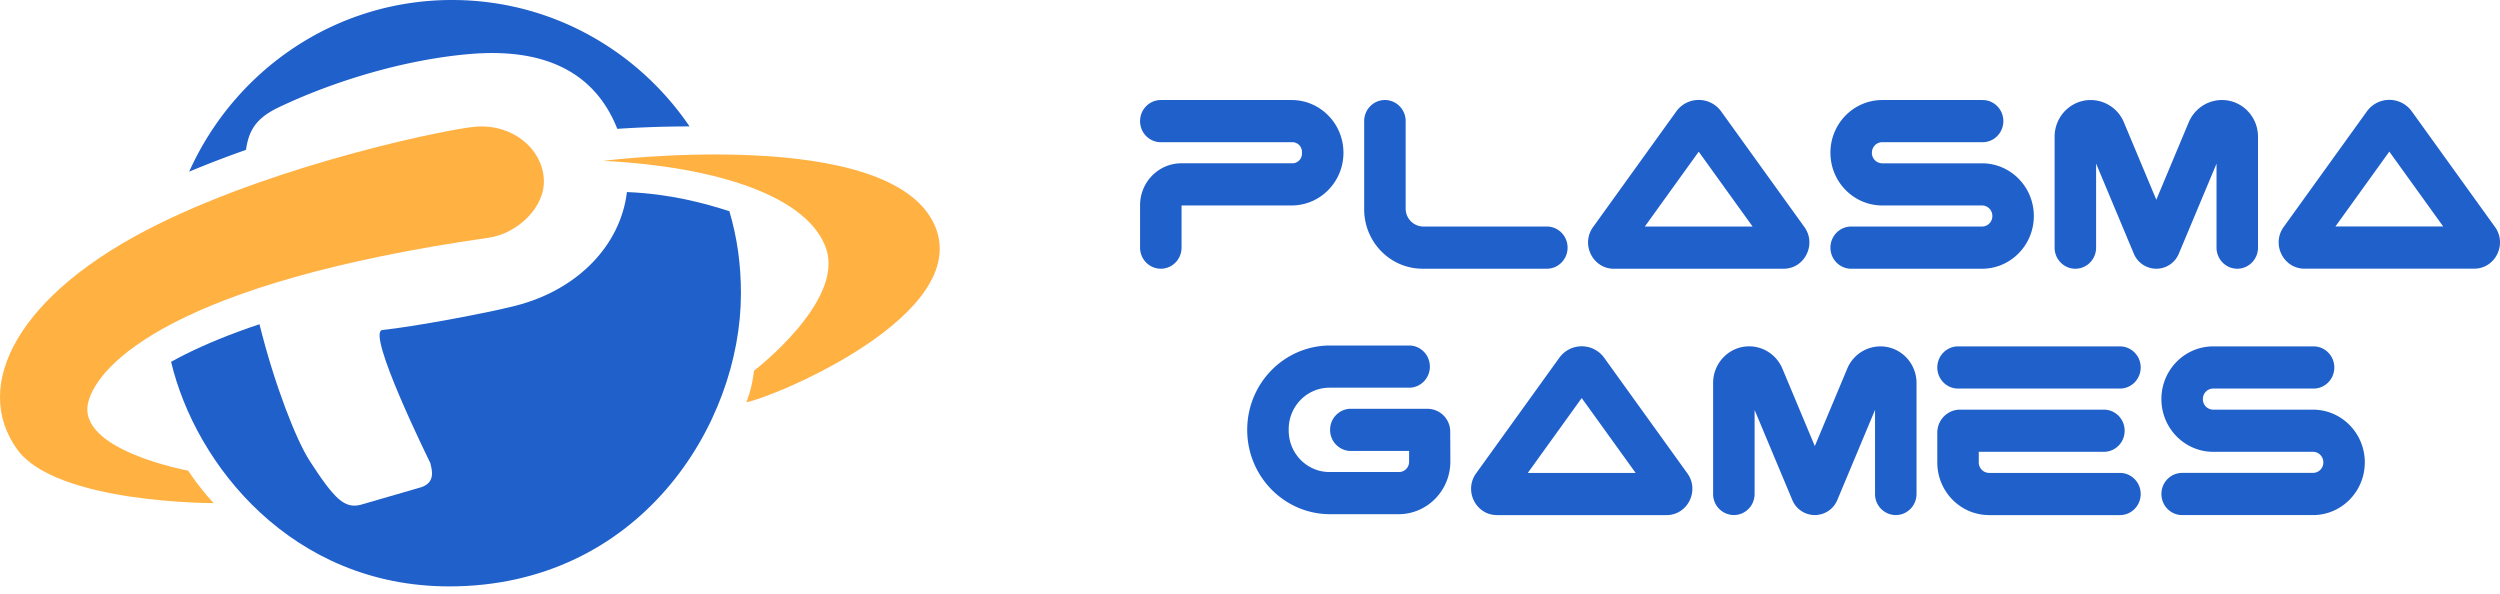
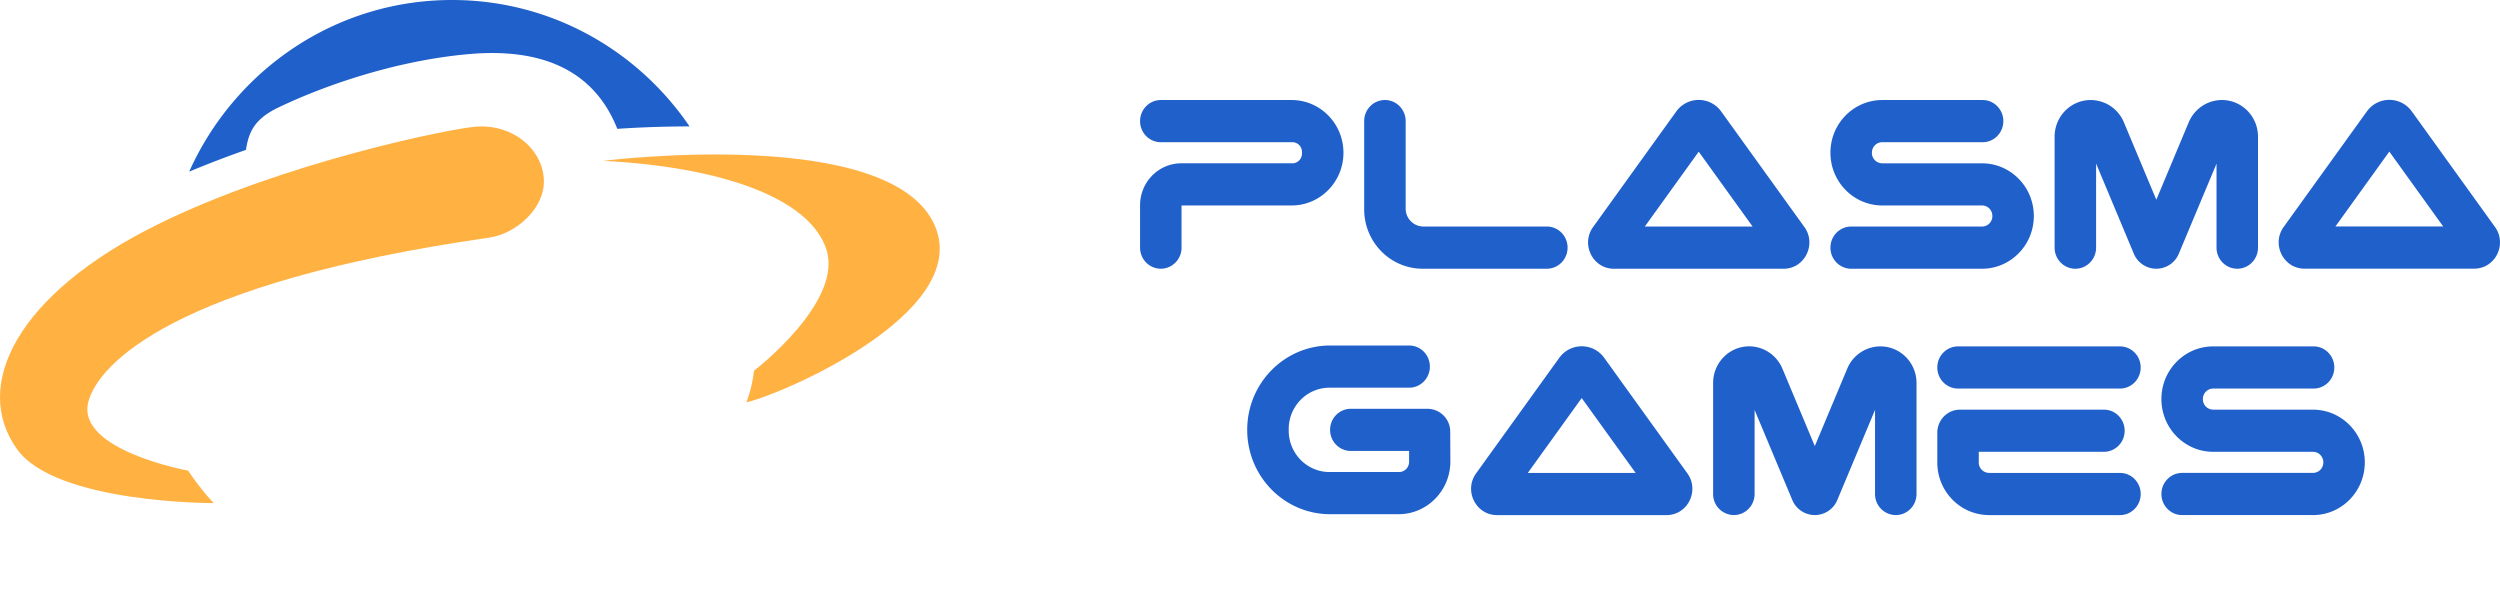
<svg xmlns="http://www.w3.org/2000/svg" width="139" height="33" fill="none">
  <g opacity=".9">
-     <path fill="#084FC5" d="M40.552 11.744c-1.377-.446-3.29-.966-5.696-1.066-.338 2.888-2.66 5.411-6.168 6.315-1.655.427-5.764 1.185-7.426 1.354-.944.096 2.66 7.388 2.66 7.388.08.342.333 1.072-.498 1.354l-3.385.981c-.878.213-1.437-.305-2.822-2.448-.741-1.147-1.942-4.182-2.79-7.595-1.553.52-2.93 1.077-4.107 1.665q-.436.218-.807.426c1.368 5.75 6.74 12.486 15.463 12.486 10.57 0 16.22-8.986 16.22-16.278 0-1.63-.205-3.096-.642-4.582z" />
    <path fill="#FFA82D" d="M33.533 8.943s16.055-2.028 18.453 3.625c2.077 4.898-8.784 9.457-10.491 9.8 0 0 .32-.737.428-1.756 0 0 5.009-3.83 4.015-6.774-.965-2.858-5.884-4.561-12.405-4.896zm-3.299.977c-.118-1.707-1.774-2.998-3.698-2.884-1.431.086-10.787 1.998-17.748 5.431C.93 16.343-1.594 21.456.958 24.99c2.179 3.01 10.926 2.983 10.926 2.983s-.658-.663-1.425-1.806c0 0-6.22-1.134-5.553-3.805.53-2.113 4.787-6.643 22.28-9.147 1.518-.218 3.163-1.654 3.049-3.296z" />
    <path fill="#084FC5" d="M15.44 5.996c2.328-1.128 6.393-2.616 10.64-2.989 3.998-.351 6.94.862 8.242 4.157.886-.06 2.32-.135 4.013-.135h.005C35.441 2.772 30.607 0 25.132 0 18.641 0 13.05 3.903 10.518 9.544a60 60 0 0 1 3.157-1.211c.146-.941.437-1.694 1.764-2.337zm62.715 5.599V6.734c0-.648-.516-1.173-1.153-1.173s-1.154.525-1.154 1.173v4.902c0 1.825 1.456 3.305 3.25 3.305h6.906c.637 0 1.154-.525 1.154-1.173 0-.647-.517-1.173-1.154-1.173H79.14a.993.993 0 0 1-.985-1.001m22.15 1.003-4.427-6.149-.178-.247a1.536 1.536 0 0 0-2.502 0l-.178.247-4.426 6.15c-.722.96-.047 2.345 1.141 2.345h9.43c1.188 0 1.861-1.385 1.141-2.345zm-8.854 0 2.998-4.163 2.997 4.163zm47.251-.004-4.426-6.15-.178-.246a1.536 1.536 0 0 0-2.502 0l-.178.247-4.427 6.149c-.721.96-.047 2.345 1.141 2.345h9.43c1.188 0 1.862-1.384 1.141-2.344zm-8.853 0 2.997-4.164 2.997 4.164zM63.388 6.734c0 .648.516 1.173 1.153 1.173h7.317c.294 0 .532.242.532.54v.09c0 .3-.238.542-.532.542h-6.174c-1.268 0-2.296 1.045-2.296 2.334v2.356c0 .647.516 1.172 1.153 1.172s1.153-.525 1.153-1.172v-2.345h6.12c1.592 0 2.882-1.312 2.882-2.93 0-1.62-1.291-2.932-2.883-2.932h-7.272c-.637 0-1.153.525-1.153 1.173m47.998-.001c0-.647-.516-1.172-1.153-1.172h-5.578c-1.593 0-2.883 1.312-2.883 2.93 0 1.62 1.291 2.932 2.883 2.932h5.547c.317 0 .573.26.573.582v.008a.577.577 0 0 1-.573.582h-7.276c-.637 0-1.154.525-1.154 1.173 0 .647.517 1.173 1.154 1.173h7.272c1.593 0 2.883-1.313 2.883-2.931 0-1.62-1.291-2.931-2.883-2.931h-5.547a.577.577 0 0 1-.573-.582v-.009c0-.321.256-.582.573-.582h5.582c.637 0 1.153-.525 1.153-1.173m10.306.069-1.801 4.303-1.802-4.304a2.005 2.005 0 0 0-1.846-1.24h-.001c-1.108 0-2.006.913-2.006 2.04v6.167c0 .648.517 1.173 1.153 1.173.637 0 1.154-.525 1.154-1.173V9.094l2.095 5.005a1.354 1.354 0 0 0 2.507 0l2.094-5v4.67c0 .647.516 1.172 1.153 1.172s1.153-.525 1.153-1.173V7.6c0-1.126-.898-2.039-2.005-2.039-.804 0-1.531.488-1.846 1.24zm8.096 13.629c0-.648-.516-1.173-1.153-1.173h-5.578c-1.593 0-2.883 1.312-2.883 2.93 0 1.62 1.291 2.932 2.883 2.932h5.547c.317 0 .573.26.573.582v.008a.577.577 0 0 1-.573.582h-7.276c-.637 0-1.154.525-1.154 1.173 0 .647.517 1.173 1.154 1.173h7.272c1.593 0 2.883-1.313 2.883-2.931 0-1.62-1.291-2.931-2.883-2.931h-5.547a.577.577 0 0 1-.573-.582v-.009c0-.321.256-.582.573-.582h5.582c.637 0 1.153-.525 1.153-1.172m-11.919-1.173h-9.001c-.637 0-1.154.525-1.154 1.172 0 .648.517 1.173 1.154 1.173h9.001c.637 0 1.154-.525 1.154-1.172 0-.648-.517-1.173-1.154-1.173m-7.277 9.381h7.277c.637 0 1.154-.526 1.154-1.174s-.517-1.172-1.154-1.172h-7.272a.58.58 0 0 1-.577-.587v-.586h6.958c.637 0 1.153-.525 1.153-1.173 0-.647-.516-1.172-1.153-1.172h-8.002c-.697 0-1.262.574-1.262 1.282v1.654c0 1.616 1.289 2.926 2.879 2.926zM79.37 22.728h-4.264c-.637 0-1.153.525-1.153 1.172 0 .648.516 1.173 1.153 1.173h3.24v.604c0 .314-.25.568-.559.568H73.92c-1.252 0-2.268-1.033-2.268-2.307v-.076c0-1.273 1.016-2.306 2.269-2.306h4.427c.637 0 1.153-.525 1.153-1.173 0-.647-.516-1.173-1.153-1.173h-4.39c-2.548 0-4.613 2.1-4.613 4.69s2.065 4.69 4.613 4.69h3.8c1.597 0 2.89-1.32 2.883-2.944l-.008-1.64a1.27 1.27 0 0 0-1.261-1.277zm3.859 5.912h9.43c1.188 0 1.862-1.385 1.141-2.346l-4.426-6.149-.178-.247a1.536 1.536 0 0 0-2.502 0l-.178.247-4.427 6.149c-.72.96-.047 2.345 1.141 2.345zm1.717-2.346 2.997-4.163 2.998 4.163zM99.103 20.5l1.801 4.303 1.802-4.304a2 2 0 0 1 1.845-1.24h.002c1.108 0 2.006.913 2.006 2.039v6.168c0 .647-.517 1.172-1.154 1.172a1.163 1.163 0 0 1-1.153-1.172V22.79l-2.095 5.005a1.354 1.354 0 0 1-2.507 0l-2.094-5.001v4.67c0 .648-.516 1.173-1.153 1.173a1.163 1.163 0 0 1-1.154-1.173v-6.168c0-1.126.898-2.04 2.005-2.04.805 0 1.532.489 1.847 1.241z" />
  </g>
</svg>